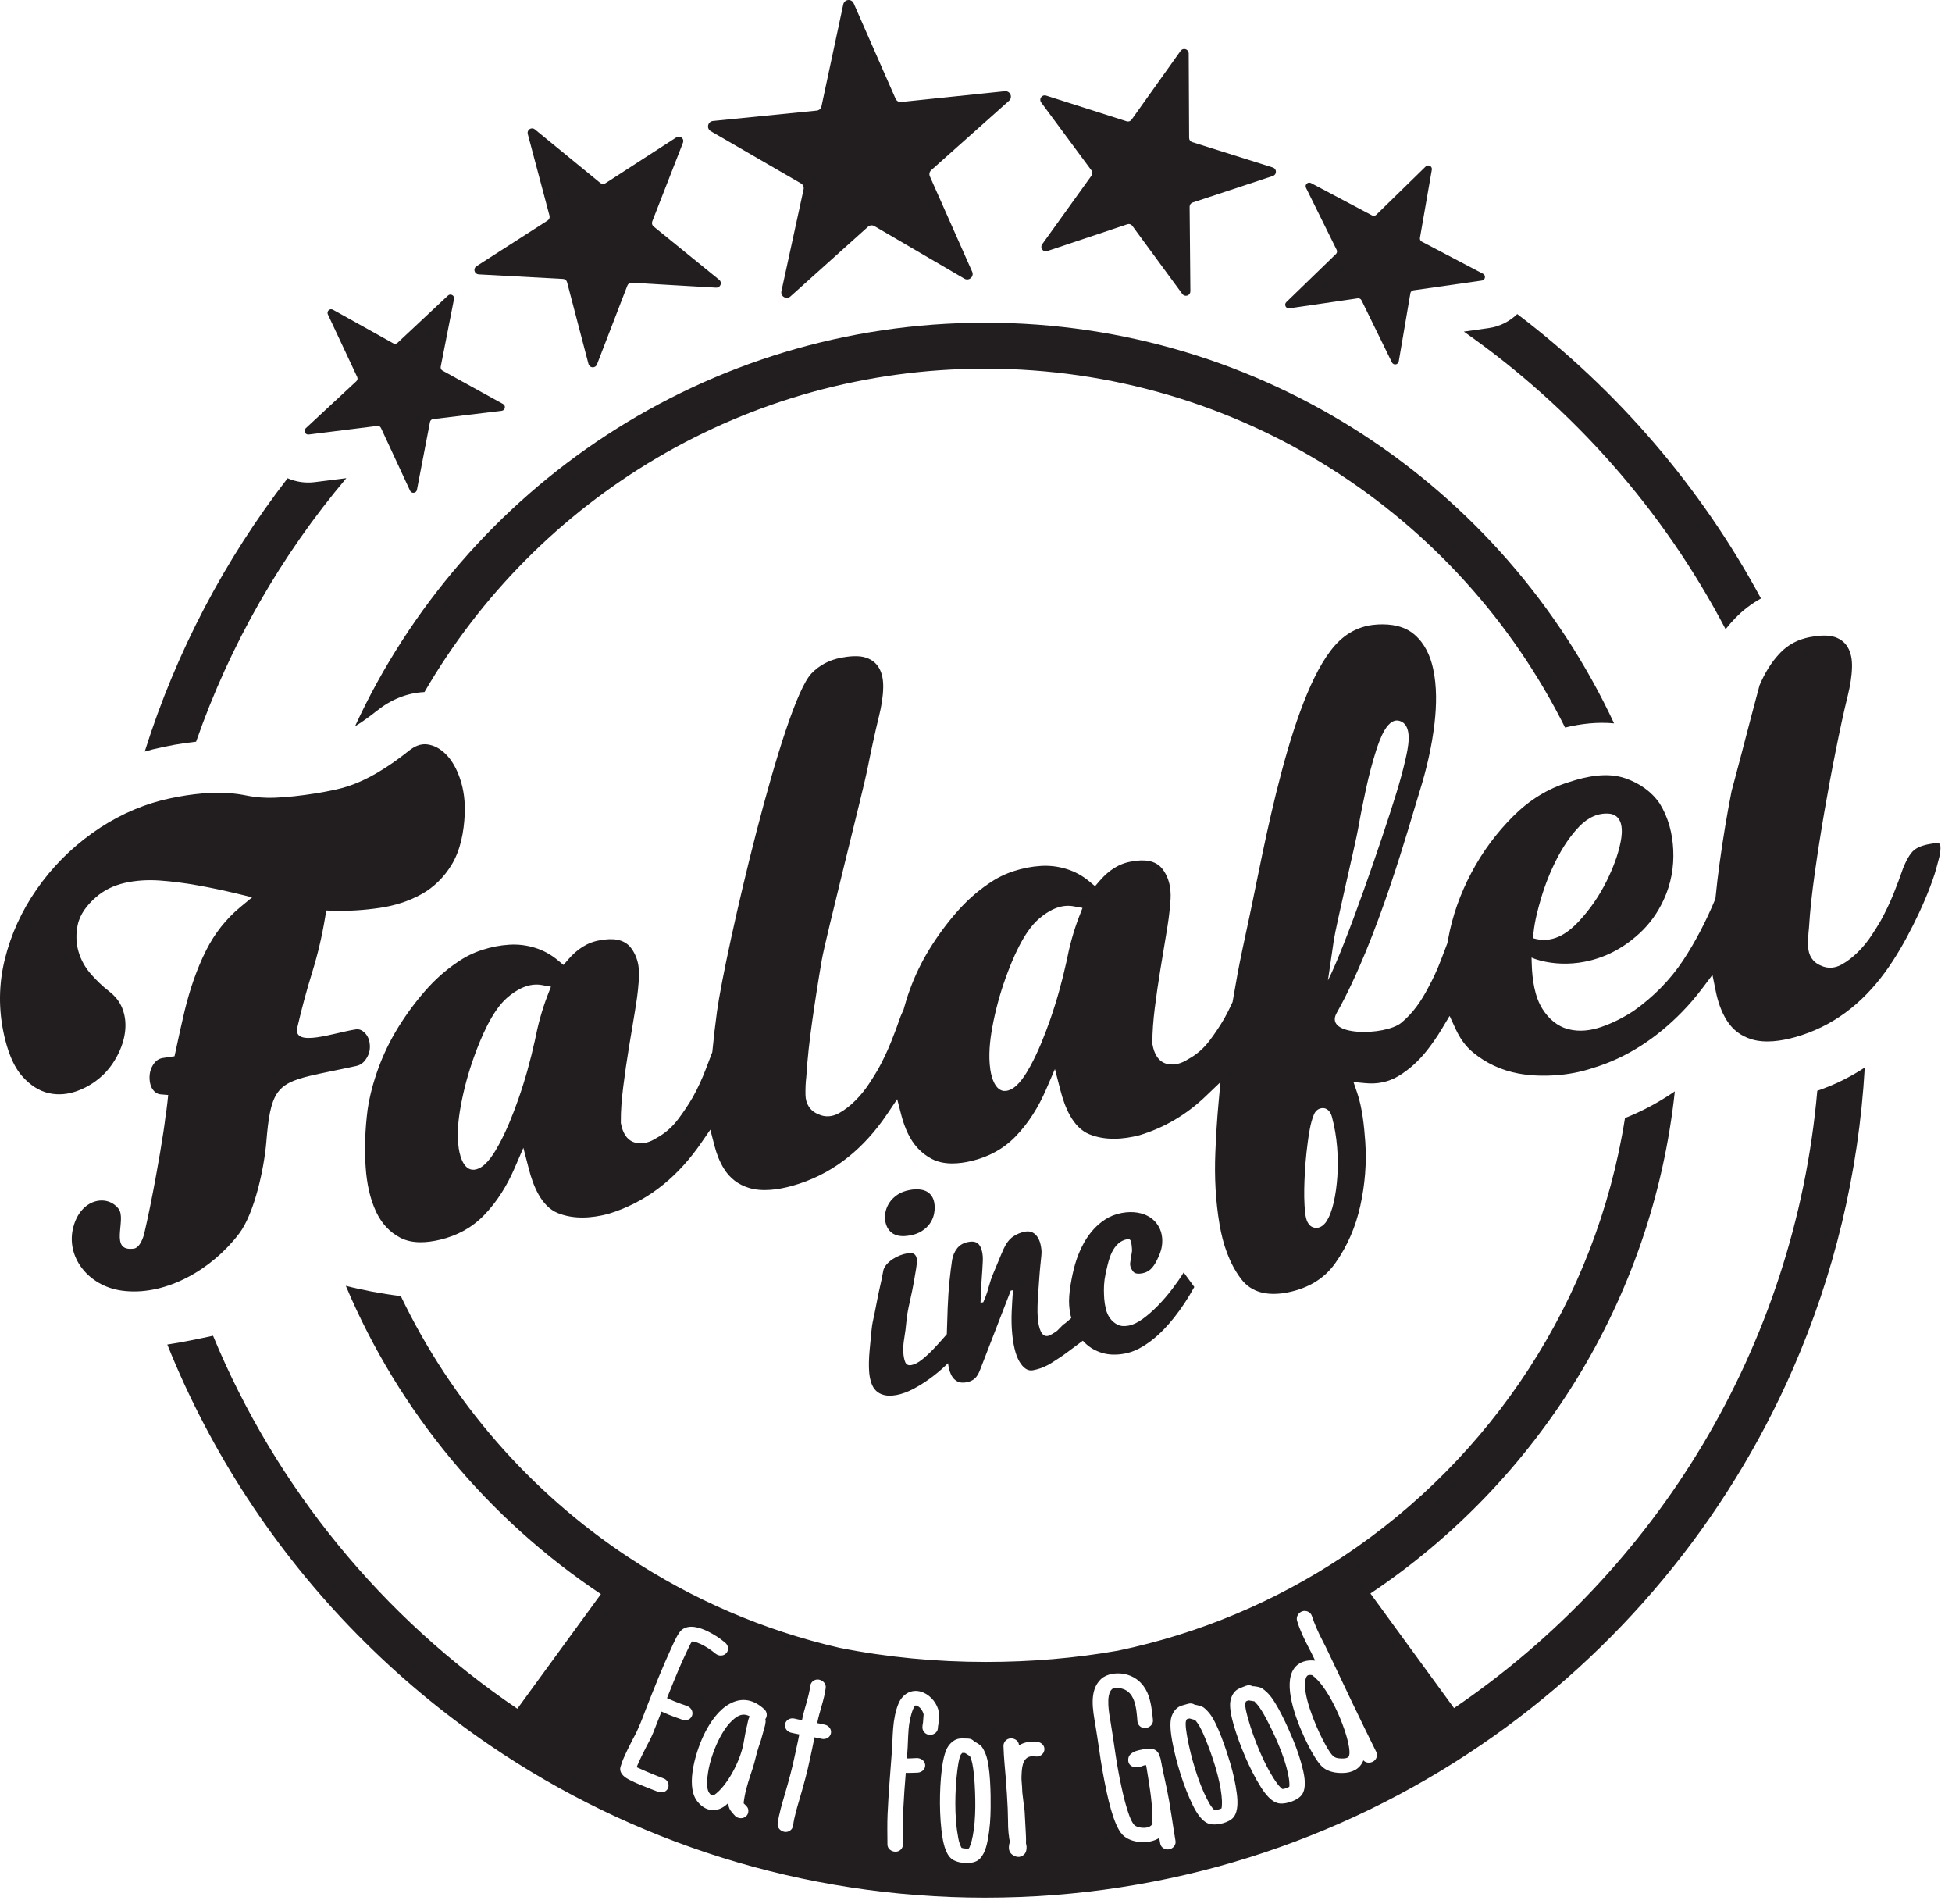
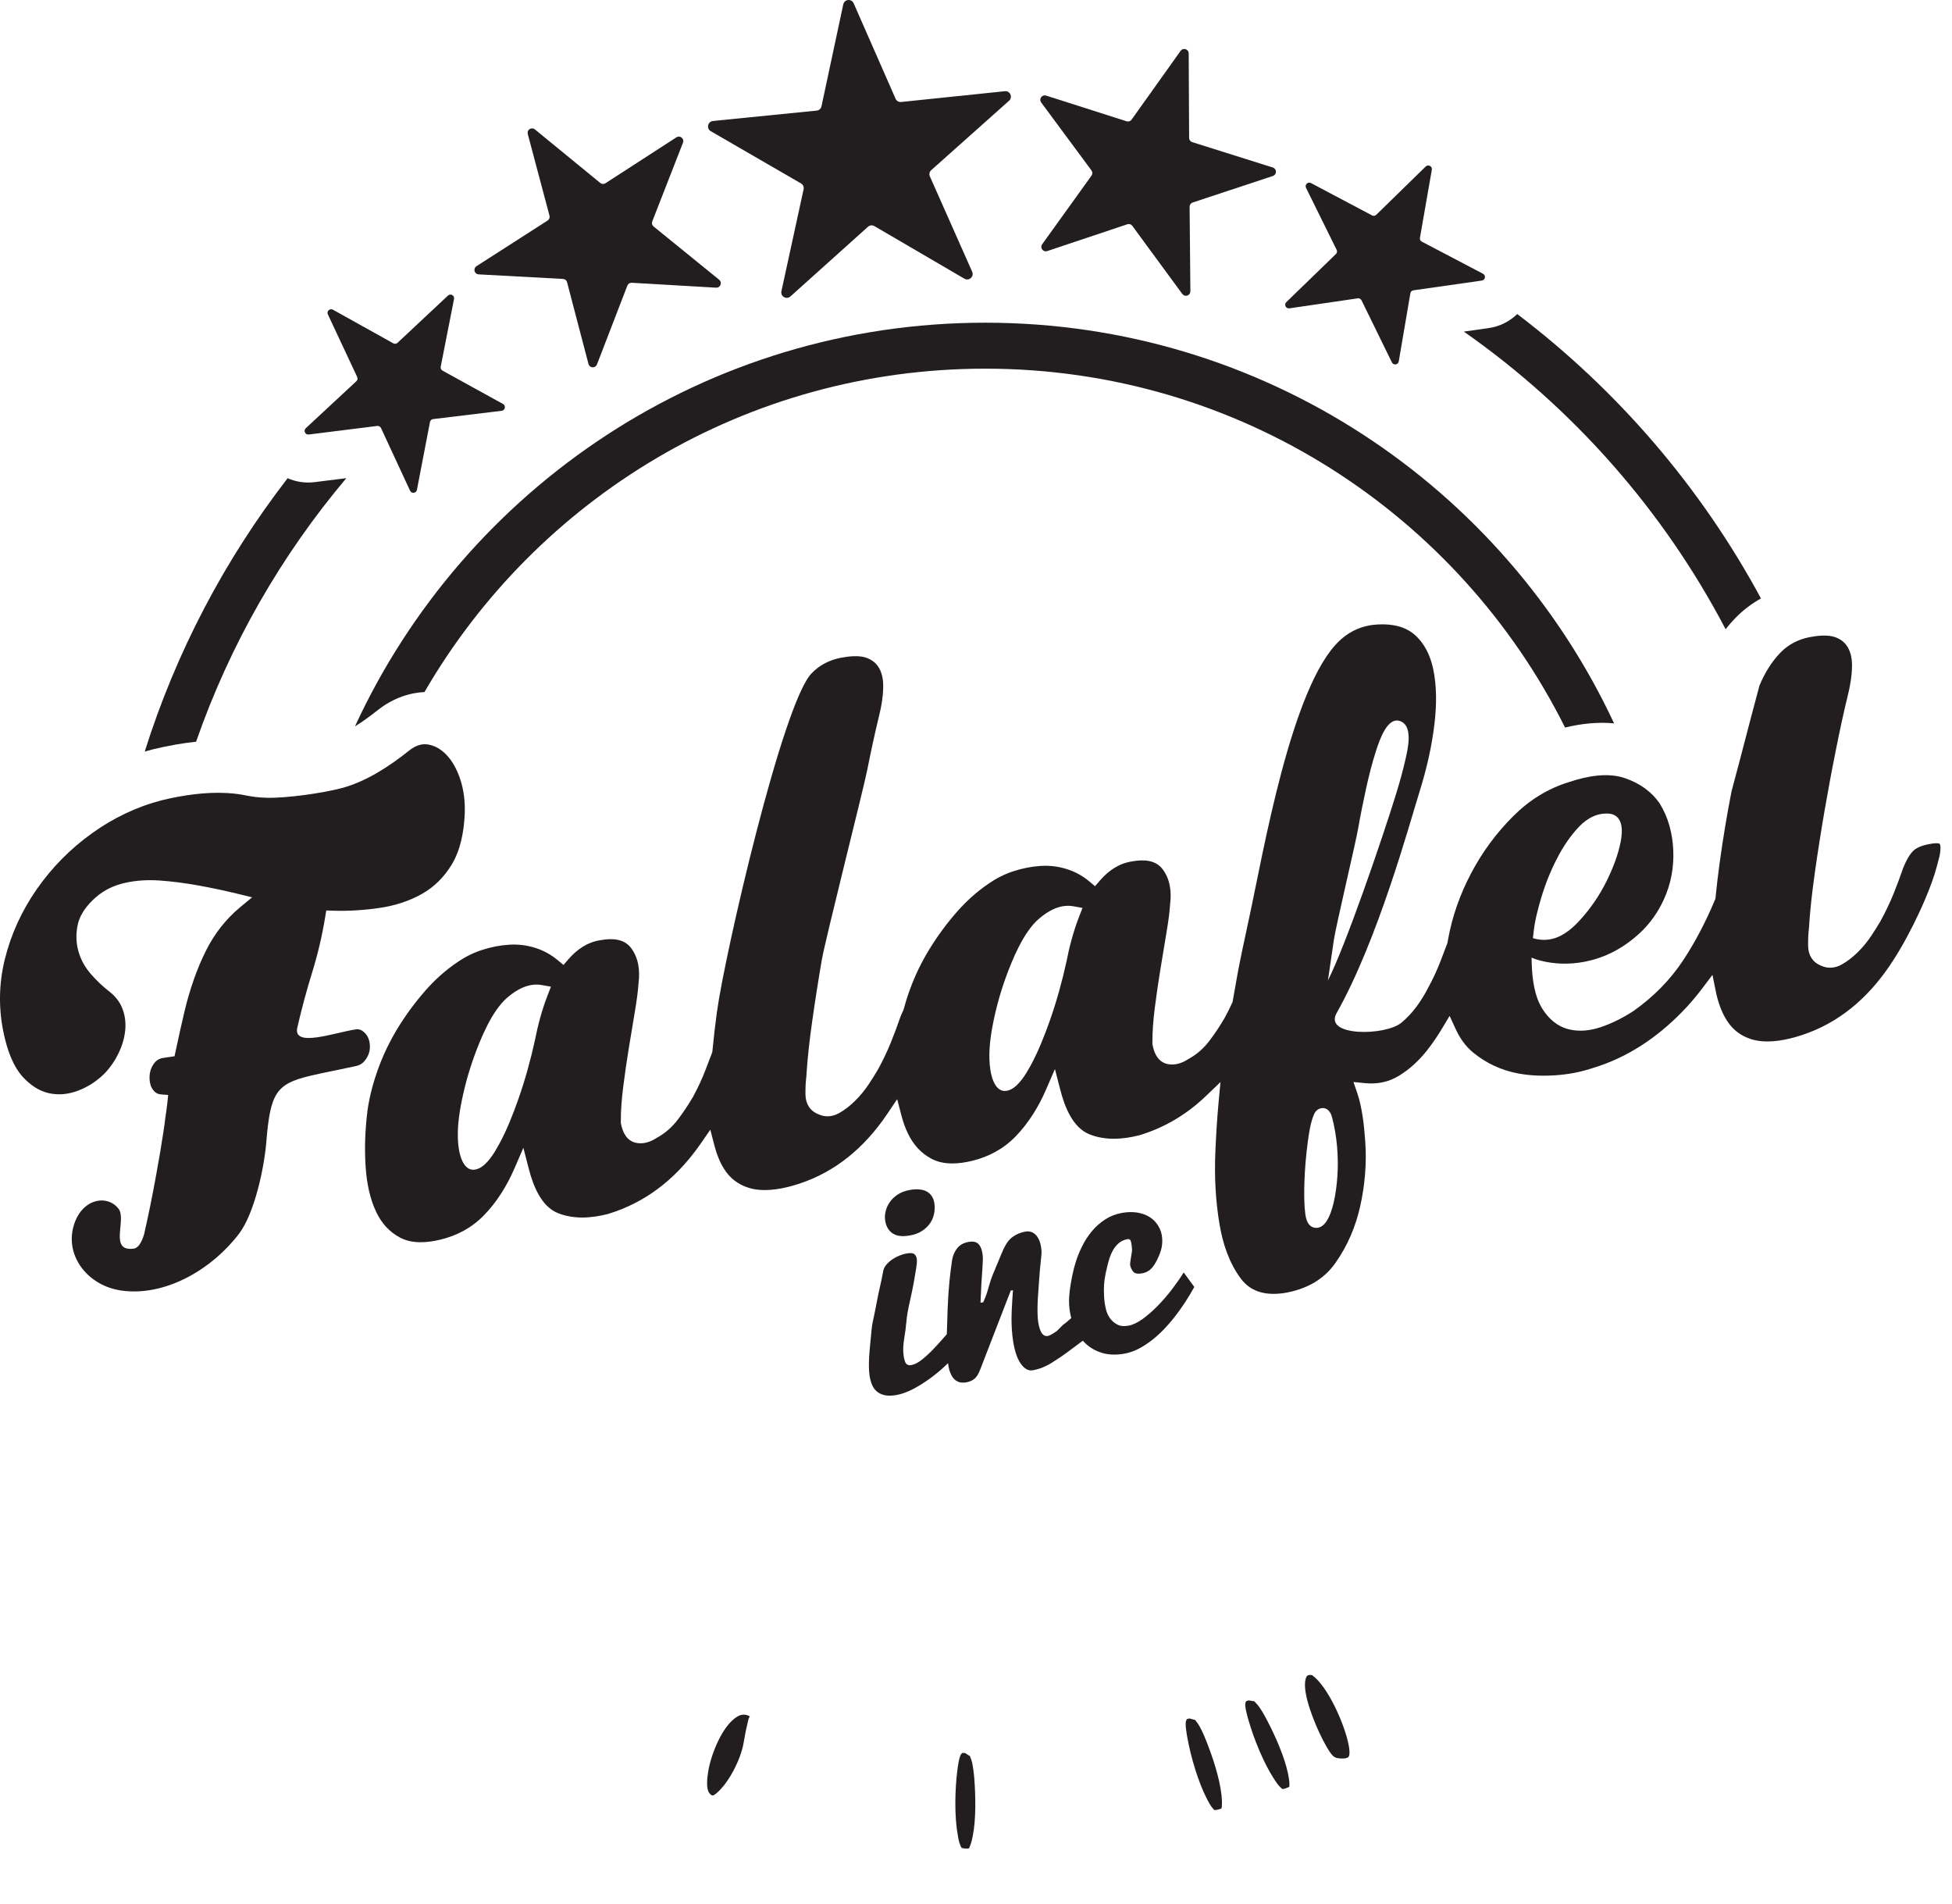
<svg xmlns="http://www.w3.org/2000/svg" width="120px" height="117px" viewBox="0 0 120 117" version="1.1">
  <title>9AF464B9-557B-47F3-AF4D-1E1AA270AFCB</title>
  <desc>Created with sketchtool.</desc>
  <g id="v7" stroke="none" stroke-width="1" fill="none" fill-rule="evenodd">
    <g id="Mobile-Nav---Open" transform="translate(-128, -58)" fill="#221E1F">
      <g id="falafel-inc-logo---med" transform="translate(128, 58)">
        <path d="M52.479,0.202 L55.056,6.069 C55.117,6.205 55.251,6.284 55.4,6.268 L61.773,5.606 C61.921,5.59 62.056,5.669 62.117,5.805 C62.176,5.941 62.143,6.093 62.033,6.192 L57.25,10.456 C57.138,10.556 57.105,10.708 57.166,10.845 L59.765,16.701 C59.826,16.837 59.792,16.99 59.681,17.089 C59.571,17.188 59.416,17.204 59.287,17.129 L53.753,13.897 C53.625,13.823 53.469,13.838 53.359,13.938 L48.592,18.22 C48.481,18.319 48.326,18.335 48.198,18.261 C48.069,18.185 48.006,18.043 48.038,17.898 L49.401,11.637 C49.433,11.491 49.37,11.348 49.241,11.273 L43.695,8.063 C43.566,7.989 43.502,7.846 43.535,7.701 C43.566,7.555 43.682,7.451 43.831,7.436 L50.206,6.798 C50.354,6.784 50.471,6.679 50.501,6.533 L51.841,0.267 C51.873,0.121 51.989,0.017 52.136,0.002 C52.285,-0.013 52.419,0.066 52.479,0.202" id="Fill-1" />
        <path d="M73.076,3.28 L73.102,8.476 C73.102,8.597 73.178,8.698 73.293,8.736 L78.248,10.296 C78.363,10.332 78.438,10.434 78.439,10.556 C78.44,10.675 78.366,10.778 78.252,10.816 L73.319,12.447 C73.205,12.486 73.131,12.588 73.132,12.709 L73.179,17.904 C73.18,18.024 73.105,18.128 72.991,18.166 C72.877,18.203 72.756,18.166 72.684,18.069 L69.609,13.88 C69.538,13.784 69.417,13.745 69.303,13.784 L64.377,15.432 C64.263,15.47 64.141,15.432 64.069,15.335 C63.998,15.239 63.998,15.113 64.067,15.014 L67.1,10.796 C67.171,10.697 67.17,10.572 67.097,10.473 L64.007,6.298 C63.934,6.202 63.933,6.074 64.004,5.976 C64.074,5.878 64.194,5.838 64.309,5.875 L69.259,7.455 C69.373,7.492 69.494,7.452 69.564,7.354 L72.58,3.123 C72.65,3.026 72.77,2.986 72.885,3.022 C73,3.058 73.075,3.16 73.076,3.28" id="Fill-3" />
        <path d="M32.444,8.234 L33.78,13.255 C33.811,13.371 33.765,13.489 33.664,13.555 L29.292,16.36 C29.19,16.425 29.144,16.544 29.174,16.66 C29.206,16.776 29.303,16.857 29.423,16.863 L34.612,17.144 C34.732,17.15 34.831,17.231 34.861,17.347 L36.178,22.373 C36.209,22.489 36.306,22.569 36.427,22.576 C36.548,22.583 36.654,22.514 36.698,22.401 L38.567,17.554 C38.611,17.442 38.717,17.373 38.839,17.38 L44.024,17.681 C44.145,17.688 44.252,17.619 44.295,17.506 C44.339,17.394 44.306,17.272 44.213,17.196 L40.18,13.92 C40.087,13.843 40.054,13.721 40.098,13.609 L41.987,8.769 C42.031,8.656 41.999,8.534 41.905,8.458 C41.811,8.381 41.685,8.375 41.584,8.44 L37.222,11.262 C37.121,11.328 36.994,11.32 36.901,11.244 L32.881,7.952 C32.788,7.876 32.662,7.869 32.56,7.934 C32.459,8 32.413,8.118 32.444,8.234" id="Fill-5" />
        <path d="M88.022,10.432 L87.292,14.616 C87.275,14.713 87.321,14.807 87.408,14.852 L91.169,16.826 C91.256,16.871 91.302,16.964 91.286,17.061 C91.269,17.159 91.194,17.231 91.097,17.244 L86.892,17.843 C86.794,17.857 86.719,17.929 86.703,18.026 L85.989,22.213 C85.972,22.31 85.898,22.383 85.8,22.397 C85.703,22.411 85.611,22.362 85.568,22.274 L83.7,18.459 C83.656,18.371 83.564,18.323 83.466,18.337 L79.264,18.951 C79.167,18.965 79.075,18.917 79.031,18.829 C78.988,18.74 79.005,18.638 79.076,18.57 L82.126,15.614 C82.198,15.545 82.215,15.443 82.171,15.355 L80.289,11.548 C80.245,11.459 80.262,11.357 80.333,11.288 C80.404,11.22 80.506,11.205 80.593,11.251 L84.346,13.239 C84.434,13.285 84.537,13.27 84.607,13.201 L87.646,10.234 C87.716,10.165 87.819,10.15 87.906,10.196 C87.994,10.242 88.039,10.335 88.022,10.432" id="Fill-7" />
        <path d="M12.055,45.587 C14.137,39.608 17.292,34.131 21.291,29.389 L19.342,29.633 C18.762,29.705 18.191,29.615 17.681,29.393 C13.831,34.376 10.831,40.048 8.897,46.193 C9.057,46.147 9.217,46.103 9.379,46.061 L9.438,46.046 C10.297,45.841 11.173,45.68 12.055,45.587" id="Fill-9" />
        <path d="M26.094,42.537 C32.983,30.652 45.841,22.659 60.567,22.659 C76.175,22.659 89.686,31.64 96.213,44.717 C97.202,44.476 98.221,44.365 99.226,44.46 C92.437,29.914 77.679,19.834 60.567,19.834 C43.382,19.834 28.572,30 21.822,44.645 C22.316,44.342 22.784,43.993 23.174,43.682 C24.028,43.001 25.028,42.585 26.094,42.537" id="Fill-11" />
        <path d="M89.99,20.381 C96.71,25.087 102.251,31.36 106.082,38.672 C106.266,38.438 106.463,38.212 106.671,37.998 C107.145,37.508 107.677,37.102 108.257,36.783 C104.561,29.936 99.433,23.976 93.273,19.302 C92.803,19.758 92.194,20.069 91.511,20.166 L89.99,20.381 Z" id="Fill-13" />
        <path d="M20.157,19.325 L21.959,23.171 C22,23.261 21.98,23.362 21.909,23.429 L18.797,26.321 C18.724,26.387 18.704,26.49 18.747,26.578 C18.788,26.668 18.88,26.718 18.977,26.706 L23.192,26.179 C23.29,26.167 23.381,26.218 23.422,26.307 L25.209,30.16 C25.252,30.249 25.341,30.3 25.439,30.287 C25.538,30.276 25.613,30.205 25.631,30.108 L26.433,25.937 C26.453,25.84 26.527,25.769 26.627,25.758 L30.843,25.248 C30.941,25.236 31.015,25.165 31.035,25.068 C31.053,24.972 31.011,24.878 30.924,24.83 L27.204,22.779 C27.119,22.731 27.075,22.637 27.093,22.54 L27.912,18.372 C27.93,18.276 27.887,18.182 27.8,18.134 C27.715,18.086 27.611,18.099 27.54,18.166 L24.439,21.069 C24.367,21.137 24.264,21.149 24.177,21.101 L20.468,19.035 C20.381,18.987 20.277,19 20.206,19.067 C20.134,19.134 20.114,19.236 20.157,19.325" id="Fill-15" />
        <path d="M54.402,74.879 C54.393,74.747 54.411,74.592 54.454,74.415 C54.5,74.238 54.577,74.064 54.693,73.894 C54.809,73.721 54.97,73.567 55.173,73.429 C55.376,73.289 55.633,73.192 55.947,73.135 C56.142,73.1 56.328,73.089 56.504,73.105 C56.679,73.118 56.837,73.16 56.973,73.233 C57.106,73.304 57.218,73.412 57.304,73.553 C57.39,73.698 57.441,73.876 57.456,74.087 C57.47,74.284 57.452,74.48 57.405,74.676 C57.357,74.871 57.271,75.053 57.147,75.225 C57.022,75.393 56.864,75.54 56.666,75.665 C56.468,75.794 56.227,75.881 55.942,75.933 C55.451,76.023 55.077,75.968 54.824,75.771 C54.572,75.576 54.43,75.278 54.402,74.879" id="Fill-17" />
        <path d="M69.134,83.197 C68.616,83.29 68.155,83.276 67.747,83.151 C67.342,83.028 66.996,82.828 66.705,82.547 C66.657,82.501 66.611,82.453 66.566,82.403 L66.453,82.487 C65.768,83.002 65.339,83.319 65.163,83.43 C64.74,83.712 64.476,83.876 64.371,83.921 C64.096,84.064 63.807,84.163 63.495,84.219 C63.185,84.276 62.91,84.094 62.665,83.678 C62.423,83.263 62.269,82.618 62.207,81.746 C62.182,81.4 62.178,81.022 62.194,80.615 C62.211,80.21 62.238,79.77 62.272,79.299 L62.136,79.323 L60.252,84.191 C60.152,84.453 60.036,84.636 59.907,84.74 C59.773,84.85 59.614,84.924 59.43,84.957 C59.2,84.999 59.01,84.984 58.862,84.909 C58.717,84.835 58.598,84.719 58.511,84.567 C58.424,84.409 58.359,84.228 58.318,84.019 C58.303,83.942 58.289,83.864 58.279,83.784 C58.221,83.84 58.162,83.897 58.101,83.954 C57.815,84.227 57.506,84.481 57.168,84.727 C56.833,84.972 56.49,85.184 56.137,85.371 C55.783,85.556 55.443,85.68 55.118,85.74 C54.824,85.793 54.577,85.796 54.372,85.748 C54.168,85.701 53.999,85.614 53.864,85.487 C53.731,85.362 53.628,85.194 53.562,84.989 C53.491,84.784 53.448,84.552 53.43,84.294 C53.405,83.933 53.415,83.507 53.458,83.013 C53.548,81.987 53.61,81.407 53.646,81.276 C53.706,81.019 53.821,80.448 53.99,79.572 C54.155,78.847 54.252,78.38 54.289,78.162 C54.305,78.014 54.373,77.868 54.491,77.728 C54.602,77.602 54.725,77.49 54.866,77.397 C55.008,77.302 55.157,77.225 55.313,77.163 C55.466,77.103 55.609,77.062 55.736,77.04 C55.965,76.998 56.126,77.013 56.216,77.088 C56.306,77.165 56.355,77.278 56.365,77.427 C56.375,77.555 56.359,77.74 56.318,77.98 C56.277,78.221 56.23,78.493 56.178,78.8 C56.124,79.108 56.042,79.508 55.932,79.998 C55.818,80.487 55.748,80.9 55.72,81.236 C55.692,81.57 55.648,81.904 55.591,82.242 C55.533,82.579 55.514,82.879 55.532,83.141 C55.551,83.398 55.594,83.596 55.659,83.739 C55.728,83.877 55.845,83.933 56.021,83.901 C56.222,83.865 56.441,83.754 56.678,83.566 C56.915,83.376 57.154,83.157 57.392,82.906 C57.627,82.659 57.859,82.403 58.085,82.142 L58.206,82.002 C58.218,81.507 58.236,80.963 58.259,80.371 C58.282,79.763 58.322,79.216 58.371,78.722 C58.421,78.234 58.476,77.811 58.529,77.456 C58.571,77.181 58.675,76.939 58.838,76.728 C59,76.519 59.236,76.385 59.537,76.332 C59.84,76.276 60.056,76.332 60.188,76.501 C60.32,76.671 60.395,76.912 60.417,77.227 C60.423,77.314 60.423,77.43 60.415,77.579 C60.409,77.73 60.401,77.894 60.387,78.076 C60.376,78.255 60.361,78.439 60.349,78.632 C60.332,78.822 60.322,79.04 60.313,79.282 C60.304,79.525 60.297,79.707 60.287,79.828 C60.28,79.948 60.276,80.028 60.279,80.07 L60.448,80.038 C60.476,79.969 60.523,79.859 60.585,79.706 C60.65,79.55 60.719,79.334 60.794,79.052 C60.87,78.772 60.957,78.517 61.052,78.293 C61.147,78.07 61.237,77.856 61.319,77.654 C61.4,77.448 61.475,77.269 61.544,77.111 C61.612,76.953 61.664,76.837 61.697,76.76 C61.856,76.415 62.045,76.168 62.27,76.01 C62.491,75.856 62.743,75.749 63.025,75.698 C63.301,75.648 63.531,75.728 63.712,75.939 C63.894,76.153 63.997,76.469 64.028,76.894 C64.032,76.96 64.029,77.067 64.013,77.222 C64.001,77.374 63.982,77.556 63.956,77.772 C63.934,77.984 63.909,78.258 63.887,78.596 C63.864,78.931 63.842,79.231 63.823,79.498 C63.801,79.763 63.788,80.023 63.783,80.279 C63.775,80.537 63.78,80.77 63.795,80.984 C63.821,81.34 63.884,81.624 63.988,81.841 C64.093,82.053 64.237,82.142 64.423,82.109 C64.488,82.097 64.582,82.053 64.702,81.981 C64.884,81.877 64.997,81.794 65.043,81.736 C65.276,81.495 65.399,81.376 65.41,81.38 C65.426,81.383 65.574,81.261 65.857,81.013 C65.79,80.758 65.746,80.493 65.727,80.216 C65.703,79.885 65.733,79.475 65.811,78.989 C65.89,78.505 65.982,78.079 66.09,77.706 C66.196,77.335 66.337,76.975 66.511,76.626 C66.68,76.273 66.888,75.957 67.127,75.671 C67.365,75.385 67.637,75.147 67.943,74.948 C68.246,74.751 68.589,74.618 68.966,74.549 C69.305,74.487 69.622,74.481 69.917,74.528 C70.214,74.578 70.469,74.671 70.689,74.812 C70.905,74.951 71.081,75.133 71.213,75.359 C71.349,75.581 71.425,75.832 71.446,76.114 C71.459,76.309 71.447,76.504 71.405,76.706 C71.364,76.903 71.274,77.144 71.134,77.428 C70.994,77.713 70.854,77.912 70.711,78.031 C70.571,78.151 70.405,78.227 70.218,78.26 C69.936,78.311 69.747,78.275 69.656,78.145 C69.502,77.948 69.448,77.755 69.485,77.576 C69.495,77.48 69.529,77.26 69.589,76.913 C69.597,76.865 69.593,76.76 69.575,76.6 C69.566,76.463 69.543,76.352 69.511,76.264 C69.476,76.18 69.411,76.144 69.317,76.16 C69.09,76.201 68.898,76.293 68.745,76.433 C68.592,76.575 68.464,76.746 68.365,76.948 C68.263,77.147 68.169,77.424 68.083,77.775 C67.994,78.124 67.937,78.412 67.904,78.644 C67.874,78.879 67.86,79.094 67.863,79.302 C67.866,79.507 67.872,79.677 67.882,79.816 C67.898,80.023 67.93,80.234 67.983,80.451 C68.033,80.668 68.119,80.859 68.242,81.028 C68.364,81.192 68.514,81.323 68.696,81.415 C68.876,81.507 69.102,81.528 69.375,81.478 C69.646,81.428 69.936,81.29 70.249,81.064 C70.565,80.835 70.874,80.561 71.187,80.243 C71.495,79.925 71.789,79.585 72.063,79.224 C72.34,78.859 72.575,78.522 72.768,78.207 L73.42,79.099 C73.044,79.787 72.626,80.418 72.174,80.989 C71.979,81.234 71.769,81.475 71.538,81.716 C71.308,81.953 71.065,82.175 70.808,82.374 C70.552,82.573 70.284,82.748 70.001,82.897 C69.717,83.043 69.43,83.142 69.134,83.197" id="Fill-19" />
        <path d="M82.214,72.324 C82.176,72.862 82.107,73.401 81.985,73.926 C81.89,74.33 81.749,74.774 81.51,75.118 L81.493,75.141 C81.324,75.354 81.09,75.515 80.805,75.457 C80.392,75.371 80.281,74.93 80.24,74.573 C80.164,73.925 80.167,73.244 80.192,72.592 C80.22,71.804 80.286,71.017 80.39,70.235 C80.459,69.715 80.558,69.013 80.765,68.525 C80.844,68.313 81.004,68.147 81.237,68.112 C81.598,68.059 81.801,68.345 81.882,68.648 C82.044,69.253 82.147,69.872 82.199,70.496 C82.249,71.104 82.258,71.716 82.214,72.324 L82.214,72.324 Z M81.997,57.788 C82.127,56.905 83.346,51.782 83.497,50.901 C83.638,50.089 83.803,49.281 83.978,48.475 C84.151,47.679 84.354,46.887 84.606,46.102 C84.789,45.562 85.306,43.893 86.181,44.368 C86.857,44.735 86.538,46.062 86.408,46.644 C86.249,47.354 86.052,48.059 85.838,48.755 C84.941,51.668 82.716,58.132 81.635,60.26 L81.997,57.788 Z M66.341,56.334 C65.994,57.228 65.744,58.162 65.559,59.114 C65.29,60.336 64.955,61.548 64.539,62.729 C64.206,63.672 63.824,64.637 63.345,65.516 C63.078,66.002 62.644,66.732 62.119,66.97 C61.277,67.352 60.966,66.338 60.878,65.724 C60.756,64.885 60.85,63.97 61.002,63.14 C61.192,62.11 61.464,61.098 61.819,60.113 C62.23,58.976 62.915,57.3 63.847,56.489 C64.436,55.976 65.178,55.557 65.985,55.701 L66.548,55.803 L66.341,56.334 Z M33.663,61.176 C33.316,62.07 33.067,63.004 32.881,63.955 C32.611,65.178 32.277,66.389 31.86,67.571 C31.528,68.513 31.147,69.48 30.666,70.357 C30.401,70.844 29.965,71.574 29.441,71.812 C28.598,72.194 28.288,71.179 28.199,70.566 C28.078,69.727 28.171,68.812 28.324,67.982 C28.513,66.952 28.786,65.94 29.141,64.955 C29.552,63.817 30.236,62.142 31.169,61.33 C31.758,60.818 32.5,60.399 33.308,60.543 L33.87,60.644 L33.663,61.176 Z M94.277,57.299 C94.352,56.593 94.545,55.86 94.747,55.179 C94.997,54.342 95.321,53.53 95.724,52.753 C96.088,52.05 96.533,51.373 97.084,50.8 C97.594,50.271 98.233,49.93 98.983,50.016 L99.003,50.018 L99.023,50.022 C99.805,50.182 99.75,51.117 99.635,51.717 C99.472,52.564 99.142,53.394 98.761,54.165 C98.323,55.048 97.768,55.859 97.1,56.583 C96.3,57.449 95.408,58.006 94.237,57.664 L94.277,57.299 Z M119.226,51.852 C119.145,51.806 118.864,51.836 118.777,51.849 C118.424,51.902 117.969,52.007 117.684,52.236 C117.387,52.472 117.145,52.989 117.002,53.337 C116.819,53.873 116.619,54.405 116.407,54.931 C116.177,55.499 115.912,56.053 115.611,56.601 C115.436,56.903 115.245,57.198 115.054,57.491 C114.809,57.863 114.527,58.209 114.209,58.523 C113.913,58.814 113.585,59.078 113.221,59.281 C112.814,59.508 112.37,59.551 111.946,59.35 C111.435,59.146 111.168,58.712 111.156,58.164 C111.149,57.794 111.161,57.422 111.205,57.054 C111.275,55.925 111.404,54.794 111.563,53.673 C111.742,52.403 111.941,51.135 112.158,49.871 C112.376,48.604 112.611,47.34 112.865,46.079 C113.09,44.958 113.325,43.834 113.6,42.723 C113.74,42.155 113.842,41.565 113.853,40.978 C113.86,40.57 113.802,40.136 113.59,39.778 C113.409,39.474 113.149,39.28 112.818,39.161 C112.355,38.997 111.724,39.069 111.253,39.16 C110.551,39.296 109.946,39.603 109.448,40.117 C108.892,40.691 108.479,41.384 108.166,42.128 C107.24,45.583 107.314,45.405 106.447,48.636 C106.161,50.091 105.92,51.553 105.718,53.022 C105.62,53.737 105.534,54.454 105.463,55.172 L105.456,55.242 L105.428,55.307 C104.887,56.599 104.244,57.854 103.472,59.024 C102.662,60.248 101.633,61.279 100.423,62.135 C99.8,62.542 99.135,62.882 98.431,63.122 C97.784,63.343 97.098,63.428 96.428,63.259 C95.73,63.082 95.208,62.616 94.827,62.018 C94.332,61.24 94.194,60.174 94.165,59.269 L94.152,58.855 C94.412,58.983 96.36,59.705 98.728,58.713 C99.489,58.393 100.173,57.93 100.78,57.373 C101.424,56.784 101.919,56.083 102.282,55.291 C102.726,54.323 102.913,53.304 102.864,52.241 C102.817,51.219 102.565,50.251 102.033,49.387 C101.515,48.634 100.793,48.146 99.937,47.841 C98.842,47.451 97.55,47.702 96.47,48.064 C95.144,48.465 94.001,49.188 93.024,50.166 C91.992,51.196 91.13,52.36 90.45,53.648 C89.772,54.931 89.283,56.29 89.024,57.72 L88.977,57.971 L88.961,58.014 C88.828,58.358 88.697,58.703 88.566,59.048 C88.349,59.62 88.089,60.176 87.801,60.701 C87.386,61.508 86.85,62.286 86.144,62.863 C85.152,63.674 81.353,63.717 82.17,62.265 C84.72,57.737 86.651,50.627 87.267,48.658 C87.694,47.291 88.024,45.883 88.188,44.459 C88.315,43.356 88.338,42.176 88.099,41.085 C87.923,40.294 87.586,39.551 86.964,39.011 C86.34,38.468 85.517,38.341 84.714,38.38 C83.802,38.424 83.011,38.757 82.344,39.383 C79.375,42.172 77.647,52.491 76.791,56.421 C76.49,57.807 76.231,59.036 76.085,59.821 C75.981,60.387 75.88,60.954 75.784,61.522 L75.774,61.582 L75.749,61.637 C75.606,61.953 75.45,62.263 75.278,62.577 C74.998,63.057 74.69,63.52 74.355,63.963 C73.999,64.433 73.563,64.819 73.044,65.098 C72.663,65.345 72.224,65.497 71.767,65.396 C71.196,65.269 70.947,64.739 70.852,64.211 L70.845,64.172 L70.844,64.132 C70.837,63.414 70.901,62.687 70.988,61.974 C71.089,61.171 71.205,60.369 71.337,59.57 C71.461,58.816 71.585,58.063 71.711,57.309 C71.806,56.743 71.894,56.162 71.935,55.565 C72.024,54.815 71.943,54.058 71.482,53.436 C71.037,52.836 70.287,52.819 69.594,52.944 C68.788,53.062 68.146,53.512 67.62,54.118 L67.318,54.467 L66.964,54.172 C66.551,53.828 66.088,53.573 65.574,53.413 C65.058,53.252 64.527,53.188 63.987,53.221 C63.418,53.256 62.859,53.366 62.316,53.543 C61.77,53.72 61.259,53.974 60.781,54.308 C60.051,54.799 59.398,55.393 58.818,56.054 C58.199,56.761 57.641,57.518 57.149,58.318 C56.658,59.114 56.25,59.955 55.932,60.833 C55.788,61.225 55.662,61.625 55.554,62.029 L55.542,62.073 L55.523,62.115 C55.465,62.231 55.413,62.349 55.364,62.469 C55.181,63.006 54.981,63.538 54.769,64.064 C54.539,64.632 54.274,65.186 53.974,65.733 C53.798,66.035 53.608,66.331 53.415,66.624 C53.17,66.996 52.888,67.342 52.57,67.655 C52.276,67.947 51.946,68.211 51.583,68.414 C51.175,68.641 50.733,68.684 50.309,68.483 C49.796,68.279 49.529,67.845 49.518,67.297 C49.511,66.927 49.523,66.554 49.568,66.188 C49.636,65.057 49.767,63.927 49.925,62.806 C50.104,61.535 50.303,60.268 50.52,59.004 C50.737,57.737 53.056,48.606 53.309,47.346 C53.534,46.224 53.77,45.101 54.044,43.99 C54.184,43.422 54.286,42.831 54.296,42.245 C54.303,41.836 54.245,41.403 54.034,41.045 C53.854,40.741 53.593,40.547 53.261,40.428 C52.799,40.263 52.168,40.337 51.697,40.427 C50.995,40.562 50.391,40.87 49.892,41.384 C48.109,43.225 44.566,58.617 44.08,62.155 C43.969,62.967 43.873,63.78 43.796,64.596 L43.789,64.661 L43.767,64.722 C43.635,65.062 43.505,65.402 43.377,65.743 C43.159,66.316 42.9,66.871 42.6,67.419 C42.32,67.899 42.011,68.362 41.676,68.805 C41.32,69.275 40.884,69.66 40.366,69.94 C39.985,70.187 39.546,70.339 39.089,70.238 C38.519,70.111 38.27,69.581 38.173,69.053 L38.166,69.014 L38.166,68.974 C38.158,68.256 38.222,67.528 38.311,66.817 C38.411,66.013 38.526,65.211 38.658,64.412 C38.782,63.658 38.907,62.905 39.033,62.151 C39.127,61.585 39.215,61.003 39.257,60.407 C39.346,59.657 39.265,58.9 38.804,58.278 C38.359,57.678 37.609,57.66 36.916,57.785 C36.11,57.905 35.468,58.353 34.942,58.96 L34.64,59.309 L34.285,59.013 C33.872,58.67 33.409,58.415 32.896,58.255 C32.379,58.094 31.85,58.03 31.309,58.063 C30.739,58.098 30.18,58.208 29.638,58.385 C29.092,58.562 28.581,58.816 28.103,59.15 C27.372,59.641 26.719,60.234 26.14,60.896 C25.521,61.602 24.963,62.361 24.47,63.16 C23.981,63.955 23.572,64.797 23.253,65.675 C22.952,66.503 22.722,67.357 22.596,68.219 C22.448,69.394 22.396,70.584 22.481,71.766 C22.547,72.697 22.73,73.663 23.137,74.51 C23.462,75.186 23.936,75.721 24.602,76.07 C25.35,76.462 26.272,76.384 27.064,76.193 C28.107,75.943 29.015,75.455 29.762,74.683 C30.566,73.852 31.173,72.861 31.631,71.803 L32.174,70.548 L32.517,71.872 C32.773,72.858 33.265,74.142 34.29,74.557 C35.274,74.954 36.365,74.872 37.363,74.617 C39.661,73.925 41.458,72.509 42.868,70.58 C42.942,70.48 43.013,70.38 43.083,70.279 L43.667,69.433 L43.925,70.428 C44.053,70.924 44.24,71.409 44.513,71.844 C44.877,72.424 45.38,72.805 46.033,73.008 C46.87,73.267 47.87,73.115 48.696,72.886 C51.016,72.241 52.828,70.829 54.242,68.895 C54.356,68.74 54.466,68.583 54.572,68.423 L55.155,67.558 L55.417,68.568 C55.516,68.945 55.646,69.316 55.815,69.667 C56.141,70.344 56.613,70.879 57.28,71.228 C58.027,71.619 58.949,71.542 59.742,71.352 C60.785,71.101 61.693,70.613 62.441,69.841 C63.244,69.01 63.851,68.019 64.309,66.961 L64.852,65.706 L65.195,67.03 C65.45,68.016 65.943,69.3 66.969,69.715 C67.952,70.113 69.044,70.03 70.042,69.776 C71.594,69.307 72.947,68.499 74.119,67.379 L75.029,66.508 L74.912,67.762 C74.817,68.78 74.757,69.803 74.714,70.824 C74.652,72.313 74.724,73.808 74.976,75.278 C75.177,76.451 75.565,77.633 76.287,78.594 C76.951,79.477 77.934,79.623 78.961,79.471 C80.237,79.253 81.333,78.702 82.089,77.633 C82.845,76.565 83.348,75.376 83.628,74.1 C83.911,72.809 84.022,71.492 83.93,70.172 C83.863,69.221 83.748,68.098 83.441,67.191 L83.206,66.503 L83.931,66.573 C84.661,66.643 85.344,66.513 85.975,66.135 C86.659,65.723 87.24,65.177 87.734,64.551 C88.07,64.122 88.378,63.671 88.658,63.203 L89.115,62.439 L89.488,63.248 C89.741,63.796 90.084,64.298 90.553,64.684 C91.368,65.354 92.298,65.783 93.336,65.978 C94.083,66.118 94.852,66.14 95.609,66.09 C96.384,66.038 97.152,65.899 97.904,65.648 C100.039,65.009 101.857,63.78 103.405,62.196 C103.85,61.741 104.263,61.257 104.646,60.75 L105.274,59.918 L105.481,60.939 C105.608,61.558 105.814,62.174 106.151,62.711 C106.515,63.29 107.019,63.673 107.671,63.875 C108.508,64.134 109.509,63.982 110.334,63.752 C112.653,63.108 114.467,61.696 115.881,59.761 C116.541,58.858 117.105,57.864 117.608,56.864 C118.118,55.847 118.582,54.792 118.932,53.721 C119.027,53.4 119.116,53.078 119.199,52.754 C119.257,52.53 119.304,52.275 119.29,52.043 C119.286,51.983 119.276,51.89 119.226,51.852 L119.226,51.852 Z" id="Fill-21" />
        <path d="M10.289,67.777 C10.271,67.944 10.251,68.112 10.227,68.278 C10.206,68.421 10.185,68.559 10.165,68.693 C10.083,69.467 9.69,71.878 9.233,74.128 L9.225,74.167 L9.217,74.207 C9.097,74.793 8.973,75.367 8.849,75.897 C8.703,76.351 8.507,76.705 8.225,76.743 C6.671,76.953 7.801,74.965 7.291,74.298 C6.593,73.38 4.977,73.66 4.511,75.402 C4.015,77.256 5.44,79.036 7.464,79.321 C7.549,79.333 7.634,79.343 7.719,79.351 C10.265,79.59 13.02,78.027 14.693,75.829 C15.647,74.575 16.242,71.787 16.373,70.18 C16.617,67.177 16.981,66.626 19.039,66.128 C19.765,65.952 20.701,65.782 21.918,65.513 C22.167,65.458 22.35,65.309 22.491,65.105 C22.672,64.846 22.756,64.566 22.737,64.25 C22.72,63.956 22.632,63.682 22.417,63.473 C22.259,63.319 22.091,63.236 21.868,63.269 C20.573,63.461 17.988,64.419 18.278,63.153 C18.541,62.01 18.847,60.878 19.193,59.757 C19.537,58.647 19.802,57.514 19.99,56.367 L20.057,55.96 L20.469,55.974 C21.434,56.004 22.398,55.942 23.353,55.8 C24.254,55.667 25.123,55.397 25.92,54.953 C26.688,54.524 27.291,53.914 27.753,53.166 C28.315,52.254 28.519,51.115 28.568,50.059 C28.601,49.309 28.521,48.552 28.275,47.84 C28.086,47.293 27.808,46.744 27.388,46.336 C27.074,46.03 26.707,45.809 26.268,45.752 C25.845,45.697 25.475,45.875 25.148,46.134 C23.956,47.086 22.516,48.035 21.025,48.433 C19.86,48.745 17.626,49.062 16.418,49.033 C15.248,49.005 15.114,48.804 13.946,48.741 C12.619,48.669 11.247,48.874 9.967,49.18 C8.407,49.582 6.969,50.273 5.659,51.212 C4.328,52.166 3.186,53.319 2.252,54.664 C1.337,55.98 0.673,57.423 0.291,58.98 C-0.084,60.511 -0.095,62.063 0.247,63.602 C0.442,64.481 0.78,65.513 1.403,66.19 C1.84,66.666 2.37,67.051 3.011,67.191 C3.616,67.322 4.208,67.256 4.787,67.039 C5.419,66.801 5.971,66.439 6.44,65.965 C6.799,65.588 7.087,65.158 7.31,64.688 C7.521,64.237 7.663,63.761 7.703,63.264 C7.738,62.814 7.679,62.379 7.513,61.96 C7.343,61.532 7.047,61.191 6.685,60.913 C6.296,60.613 5.941,60.266 5.616,59.9 C5.248,59.487 4.976,59.013 4.824,58.48 C4.67,57.942 4.661,57.39 4.777,56.842 C4.921,56.166 5.372,55.609 5.879,55.16 C6.388,54.711 6.989,54.424 7.648,54.272 C8.354,54.108 9.086,54.069 9.809,54.118 C10.593,54.173 11.375,54.277 12.148,54.415 C12.968,54.562 13.781,54.734 14.59,54.929 L15.5,55.151 L14.778,55.748 C13.894,56.481 13.197,57.369 12.68,58.394 C12.087,59.569 11.664,60.839 11.353,62.116 C11.256,62.52 11.165,62.925 11.074,63.33 C10.98,63.753 10.888,64.177 10.798,64.601 L10.729,64.919 L10.013,65.026 C9.751,65.065 9.568,65.207 9.424,65.427 C9.241,65.704 9.177,66.011 9.196,66.34 C9.21,66.585 9.273,66.824 9.432,67.016 C9.547,67.155 9.681,67.243 9.863,67.26 L10.339,67.301 L10.289,67.777 Z" id="Fill-23" />
-         <path d="M84.376,108.287 C84.181,108.375 83.951,108.349 83.814,108.193 C83.607,108.726 83.128,108.958 82.556,108.971 C82.131,108.98 81.682,108.909 81.34,108.638 C81.011,108.375 80.623,107.659 80.431,107.285 C79.879,106.211 79.036,104.181 79.349,103 C79.542,102.268 80.145,101.984 80.846,102.066 L80.791,101.944 C80.689,101.719 80.568,101.493 80.455,101.273 C80.178,100.736 79.911,100.198 79.738,99.616 C79.665,99.368 79.826,99.107 80.067,99.031 C80.294,98.959 80.568,99.079 80.645,99.309 C80.821,99.843 81.038,100.328 81.298,100.827 C81.423,101.066 81.543,101.307 81.658,101.551 C82.624,103.601 83.6,105.647 84.606,107.677 C84.72,107.907 84.605,108.183 84.376,108.287 L84.376,108.287 Z M80.06,110.269 C79.826,110.643 79.105,110.885 78.682,110.847 C78.175,110.8 77.754,110.223 77.506,109.829 C76.825,108.749 76.188,107.223 75.834,105.993 C75.72,105.597 75.549,104.903 75.649,104.493 C75.715,104.225 75.846,103.976 76.087,103.828 C76.169,103.778 76.272,103.739 76.362,103.704 L76.582,103.617 C76.725,103.561 76.864,103.565 76.999,103.637 C77.113,103.634 77.387,103.682 77.48,103.719 C77.645,103.783 77.831,103.957 77.953,104.08 C78.505,104.635 79.203,106.223 79.514,106.978 C79.756,107.571 79.959,108.179 80.105,108.803 C80.206,109.234 80.308,109.87 80.06,110.269 L80.06,110.269 Z M75.842,111.679 C75.573,112.029 74.831,112.198 74.414,112.118 C73.914,112.021 73.553,111.406 73.345,110.989 C72.774,109.848 72.29,108.265 72.06,107.006 C71.985,106.601 71.884,105.893 72.023,105.496 C72.115,105.236 72.271,105 72.525,104.877 C72.611,104.835 72.719,104.807 72.812,104.781 L73.039,104.716 C73.187,104.674 73.325,104.693 73.452,104.777 C73.566,104.786 73.833,104.86 73.923,104.906 C74.079,104.986 74.248,105.178 74.357,105.312 C74.853,105.919 75.39,107.568 75.624,108.35 C75.808,108.964 75.948,109.589 76.032,110.224 C76.091,110.664 76.129,111.306 75.842,111.679 L75.842,111.679 Z M71.872,113.664 C71.627,113.708 71.371,113.564 71.325,113.309 L71.264,112.964 C70.644,113.37 69.51,113.299 69,112.762 C68.42,112.151 68.05,110.259 67.889,109.441 C67.716,108.567 67.589,107.681 67.462,106.8 C67.424,106.537 67.381,106.276 67.337,106.013 C67.187,105.115 66.934,103.906 67.683,103.2 C68.035,102.867 68.639,102.798 69.098,102.884 C69.75,103.005 70.257,103.418 70.528,104.023 C70.75,104.517 70.831,105.185 70.878,105.721 C70.899,105.979 70.677,106.179 70.433,106.208 C70.18,106.238 69.945,106.054 69.924,105.798 C69.859,104.993 69.797,103.857 68.782,103.752 C68.652,103.738 68.461,103.726 68.356,103.822 C67.955,104.191 68.197,105.383 68.274,105.847 C68.318,106.11 68.362,106.371 68.4,106.636 C68.526,107.511 68.652,108.391 68.823,109.258 C68.938,109.833 69.325,111.743 69.725,112.162 C69.938,112.385 70.719,112.452 70.852,112.072 C70.844,112.024 70.842,111.974 70.841,111.926 L70.832,111.454 C70.815,110.619 70.654,109.698 70.521,108.871 C70.501,108.749 70.485,108.613 70.455,108.492 C70.403,108.489 70.354,108.495 70.305,108.515 C70.221,108.548 70.114,108.587 70.027,108.607 C69.673,108.685 69.308,108.511 69.362,108.092 C69.384,107.921 69.481,107.811 69.625,107.722 C69.685,107.685 69.748,107.652 69.813,107.63 C69.937,107.588 70.066,107.556 70.194,107.534 C70.311,107.513 70.436,107.485 70.554,107.484 C70.609,107.483 70.669,107.477 70.724,107.482 C70.827,107.492 70.939,107.507 71.028,107.564 C71.19,107.668 71.272,107.831 71.316,108.013 C71.341,108.057 71.349,108.105 71.357,108.154 L71.372,108.235 C71.521,109.062 71.736,109.872 71.876,110.706 C71.935,111.058 71.993,111.409 72.046,111.761 C72.116,112.221 72.182,112.684 72.263,113.142 C72.309,113.396 72.118,113.62 71.872,113.664 L71.872,113.664 Z M63.652,107.956 C62.932,107.846 62.829,108.447 62.804,109.034 C62.792,109.159 62.796,109.285 62.799,109.409 C62.82,109.665 62.841,109.918 62.848,110.174 L62.923,110.801 C62.96,111.034 62.994,111.282 63,111.516 C63.022,111.897 63.043,112.277 63.061,112.657 C63.068,112.836 63.083,113.039 63.072,113.216 L63.074,113.306 C63.084,113.357 63.107,113.439 63.109,113.489 C63.116,113.774 63.047,114.002 62.751,114.105 C62.598,114.159 62.448,114.123 62.313,114.044 C62.048,113.905 61.986,113.663 62.037,113.38 C62.08,113.201 62.084,113.178 62.04,112.986 C62.027,112.897 62.025,112.788 62.003,112.697 C61.978,112.43 61.963,112.168 61.968,111.9 L61.949,111.162 L61.896,110.191 C61.876,109.962 61.855,109.733 61.849,109.505 C61.792,108.795 61.707,108.025 61.689,107.314 C61.684,107.06 61.886,106.85 62.14,106.844 C62.384,106.838 62.635,107.002 62.641,107.263 L62.642,107.273 C62.987,107.057 63.389,107.015 63.794,107.063 C64.044,107.1 64.246,107.316 64.201,107.576 C64.156,107.831 63.906,107.995 63.652,107.956 L63.652,107.956 Z M60.9,111.095 C60.894,111.728 60.855,112.383 60.734,113.004 C60.667,113.449 60.509,114.064 60.119,114.338 C59.76,114.591 58.996,114.539 58.626,114.332 C58.174,114.099 58.015,113.392 57.94,112.936 C57.735,111.677 57.743,110.022 57.897,108.751 C57.947,108.343 58.061,107.637 58.313,107.299 C58.478,107.078 58.696,106.899 58.976,106.857 C59.07,106.843 59.182,106.848 59.277,106.85 L59.514,106.856 C59.667,106.86 59.794,106.918 59.89,107.037 C59.996,107.079 60.23,107.23 60.302,107.3 C60.427,107.423 60.531,107.657 60.596,107.817 C60.887,108.544 60.91,110.278 60.9,111.095 L60.9,111.095 Z M57.703,105.797 L57.688,105.983 C57.671,106.04 57.666,106.092 57.661,106.151 L57.655,106.233 C57.635,106.492 57.376,106.644 57.133,106.625 C56.881,106.606 56.689,106.386 56.707,106.133 L56.714,106.051 C56.718,105.991 56.725,105.939 56.741,105.886 L56.78,105.375 C56.736,105.171 56.582,104.922 56.374,104.844 C56.35,104.831 56.31,104.813 56.281,104.824 C56.222,104.846 56.167,104.965 56.144,105.019 C55.987,105.377 55.888,105.886 55.857,106.275 C55.839,106.525 55.823,106.774 55.815,107.026 C55.809,107.269 55.793,107.511 55.775,107.754 L55.751,108.075 C55.939,108.083 56.185,108.06 56.369,108.054 C56.613,108.058 56.861,108.217 56.876,108.477 C56.892,108.738 56.678,108.927 56.427,108.951 C56.196,108.956 55.917,108.975 55.683,108.963 C55.563,110.402 55.461,111.911 55.513,113.356 C55.51,113.61 55.303,113.816 55.047,113.811 C54.803,113.807 54.557,113.633 54.556,113.372 C54.554,112.752 54.536,112.12 54.564,111.5 C54.594,110.867 54.632,110.228 54.68,109.596 L54.825,107.682 C54.842,107.458 54.855,107.236 54.861,107.013 C54.87,106.742 54.888,106.473 54.908,106.203 C54.944,105.728 55.055,105.107 55.25,104.672 C55.525,104.055 56.131,103.752 56.768,104.03 C57.244,104.237 57.632,104.72 57.715,105.233 C57.75,105.393 57.724,105.638 57.703,105.797 L57.703,105.797 Z M51.079,106.545 C51.022,106.795 50.757,106.927 50.515,106.871 C50.367,106.837 50.221,106.805 50.071,106.78 C49.991,107.212 49.889,107.647 49.8,108.078 C49.631,108.898 49.41,109.692 49.176,110.495 C49.017,111.043 48.827,111.641 48.755,112.208 C48.722,112.462 48.478,112.633 48.227,112.59 C47.984,112.549 47.772,112.34 47.807,112.083 C47.888,111.481 48.078,110.862 48.248,110.278 C48.479,109.486 48.698,108.702 48.864,107.893 C48.953,107.463 49.058,107.029 49.136,106.598 C48.966,106.568 48.798,106.532 48.63,106.493 C48.388,106.437 48.208,106.203 48.266,105.952 C48.323,105.702 48.588,105.569 48.83,105.625 C48.987,105.662 49.144,105.697 49.303,105.724 C49.437,105.024 49.725,104.321 49.813,103.614 C49.845,103.36 50.091,103.189 50.341,103.232 C50.583,103.273 50.794,103.481 50.762,103.738 C50.67,104.464 50.377,105.186 50.238,105.905 C50.398,105.932 50.557,105.967 50.715,106.004 C50.958,106.06 51.137,106.294 51.079,106.545 L51.079,106.545 Z M47.066,105.763 C47.075,105.816 47.059,105.851 47.056,105.9 C47.05,105.988 47.022,106.08 46.999,106.164 L46.781,106.948 L46.632,107.389 C46.492,107.804 46.42,108.232 46.28,108.658 C46.097,109.218 45.873,109.85 45.773,110.431 C45.753,110.55 45.721,110.712 45.718,110.838 L45.718,110.838 C45.896,111.019 46.035,111.102 46,111.374 C45.967,111.635 45.709,111.787 45.46,111.743 C45.328,111.72 45.224,111.663 45.144,111.555 C45.142,111.553 45.14,111.55 45.139,111.548 L45.13,111.545 L45.088,111.494 C45.071,111.474 45.051,111.454 45.033,111.433 C44.847,111.231 44.781,111.06 44.772,110.817 L44.714,110.871 C44.095,111.448 43.358,111.364 42.85,110.692 C42.099,109.7 42.834,107.457 43.359,106.448 C43.7,105.793 44.186,105.094 44.844,104.726 C45.628,104.289 46.355,104.467 46.998,105.066 C47.159,105.217 47.185,105.487 47.05,105.662 L47.066,105.763 Z M41.915,105.687 C41.802,105.636 41.65,105.594 41.531,105.55 C41.241,105.445 40.956,105.328 40.675,105.201 L40.666,105.197 L40.135,106.546 L40.017,106.808 C39.939,106.977 39.841,107.143 39.757,107.31 C39.554,107.713 39.338,108.127 39.166,108.544 C39.156,108.568 39.15,108.594 39.144,108.619 C39.542,108.797 39.933,108.972 40.34,109.13 L40.809,109.312 C41.045,109.403 41.167,109.682 41.062,109.914 C40.955,110.15 40.675,110.213 40.447,110.125 L39.991,109.949 C39.558,109.782 39.11,109.604 38.695,109.393 C38.476,109.282 38.23,109.119 38.148,108.873 C38.101,108.729 38.133,108.618 38.183,108.481 C38.221,108.376 38.248,108.272 38.292,108.167 C38.469,107.744 38.683,107.324 38.891,106.914 C38.971,106.757 39.064,106.6 39.137,106.441 L39.256,106.178 C39.429,105.795 39.583,105.362 39.737,104.969 C40.225,103.732 40.723,102.473 41.281,101.266 C41.408,100.995 41.679,100.357 41.911,100.173 C42.364,99.815 43.032,100.035 43.494,100.259 C43.884,100.448 44.252,100.685 44.583,100.964 C44.775,101.124 44.828,101.409 44.654,101.603 C44.482,101.796 44.186,101.799 43.991,101.639 C43.715,101.413 43.421,101.212 43.099,101.057 C42.948,100.985 42.795,100.928 42.633,100.891 C42.605,100.884 42.576,100.881 42.548,100.886 L42.542,100.898 L42.536,100.904 C42.497,100.944 42.464,101.006 42.438,101.056 C42.336,101.252 42.244,101.459 42.148,101.66 C41.87,102.245 41.616,102.844 41.375,103.444 L41.003,104.37 C41.284,104.498 41.569,104.615 41.859,104.721 C41.993,104.769 42.155,104.816 42.283,104.873 C42.509,104.975 42.639,105.242 42.533,105.475 C42.427,105.711 42.145,105.79 41.915,105.687 L41.915,105.687 Z M111.719,67.042 C110.328,82.821 101.802,96.55 89.387,104.984 L84.248,97.94 C94.478,91.095 101.581,79.942 102.961,67.076 C102.006,67.732 100.984,68.286 99.897,68.717 C98.128,79.946 91.666,89.617 82.582,95.656 C78.444,98.406 73.764,100.403 68.735,101.452 C66.093,101.918 63.37,102.146 60.619,102.146 C57.557,102.146 54.528,101.861 51.607,101.278 C46.9,100.196 42.513,98.28 38.607,95.693 C32.62,91.727 27.767,86.185 24.64,79.66 C23.466,79.518 22.244,79.284 21.259,79.028 C24.526,86.78 30.022,93.363 36.941,97.977 L31.803,105.021 C23.523,99.413 16.968,91.452 13.097,82.098 C12.196,82.292 11.211,82.501 10.285,82.639 C11.622,85.969 13.28,89.136 15.221,92.101 C19.146,98.095 24.227,103.264 30.147,107.291 C38.818,113.188 49.29,116.634 60.566,116.634 C71.867,116.634 82.359,113.173 91.042,107.253 C99.435,101.53 106.135,93.509 110.238,84.096 C112.73,78.381 114.263,72.153 114.637,65.614 C113.739,66.203 112.767,66.683 111.719,67.042 L111.719,67.042 Z" id="Fill-25" />
        <path d="M46.096,105.494 C45.854,105.351 45.594,105.349 45.343,105.494 C44.401,106.042 43.698,107.853 43.533,108.906 C43.482,109.228 43.391,109.914 43.602,110.198 C43.771,110.424 43.853,110.379 44.056,110.207 C44.816,109.566 45.538,108.125 45.71,107.142 L45.744,106.951 C45.797,106.645 45.853,106.326 45.932,106.026 C45.942,105.988 45.949,105.945 45.956,105.907 C45.989,105.756 46.01,105.619 46.096,105.494" id="Fill-27" />
        <path d="M59.627,107.929 L59.581,107.907 L59.344,107.756 C59.33,107.754 59.321,107.75 59.312,107.742 L59.158,107.738 C59.134,107.762 59.111,107.792 59.085,107.814 C58.956,107.985 58.874,108.64 58.848,108.853 C58.703,110.016 58.667,111.645 58.881,112.792 C58.909,112.991 58.954,113.231 59.04,113.418 C59.058,113.466 59.082,113.534 59.118,113.575 C59.198,113.604 59.287,113.614 59.372,113.616 C59.43,113.617 59.497,113.62 59.555,113.611 C59.595,113.567 59.622,113.489 59.641,113.433 C59.718,113.251 59.763,113.036 59.801,112.843 C60.011,111.793 59.975,110.341 59.892,109.265 C59.859,108.957 59.813,108.421 59.701,108.133 L59.627,107.929 Z" id="Fill-29" />
        <path d="M73.466,105.707 L73.415,105.699 L73.144,105.625 C73.131,105.627 73.121,105.626 73.11,105.622 L72.962,105.664 C72.945,105.694 72.929,105.727 72.915,105.758 C72.836,105.943 72.961,106.623 72.997,106.821 C73.205,107.978 73.66,109.531 74.199,110.57 C74.292,110.749 74.404,110.966 74.536,111.12 C74.569,111.158 74.615,111.221 74.659,111.248 C74.745,111.253 74.833,111.234 74.914,111.211 C74.97,111.196 75.034,111.179 75.087,111.153 C75.11,111.101 75.112,111.01 75.116,110.959 C75.13,110.757 75.115,110.547 75.094,110.346 C74.982,109.281 74.524,107.903 74.115,106.903 C73.99,106.597 73.799,106.144 73.598,105.879 L73.466,105.707 Z" id="Fill-31" />
        <path d="M77.105,104.561 L77.054,104.558 L76.777,104.512 C76.764,104.515 76.754,104.515 76.742,104.512 L76.599,104.568 C76.584,104.6 76.572,104.634 76.562,104.666 C76.501,104.858 76.694,105.522 76.749,105.716 C77.071,106.848 77.676,108.347 78.315,109.329 C78.425,109.498 78.559,109.703 78.705,109.842 C78.741,109.876 78.793,109.935 78.84,109.957 C78.925,109.954 79.011,109.927 79.09,109.896 C79.143,109.875 79.207,109.852 79.256,109.82 C79.274,109.767 79.268,109.676 79.266,109.624 C79.26,109.422 79.224,109.215 79.183,109.017 C78.966,107.969 78.375,106.642 77.87,105.687 C77.715,105.395 77.48,104.962 77.253,104.72 L77.105,104.561 Z" id="Fill-33" />
        <path d="M80.665,102.958 C80.429,102.922 80.33,102.951 80.264,103.194 C80.025,104.064 80.866,106.04 81.279,106.851 C81.409,107.104 81.544,107.363 81.699,107.601 C81.966,108.01 82.069,108.088 82.583,108.08 C82.67,108.078 82.802,108.06 82.874,108.005 C82.913,107.975 82.936,107.919 82.945,107.872 C82.997,107.632 82.913,107.25 82.857,107.015 C82.58,105.849 81.645,103.682 80.677,102.969 L80.666,102.962 L80.665,102.958 Z" id="Fill-35" />
      </g>
    </g>
  </g>
</svg>